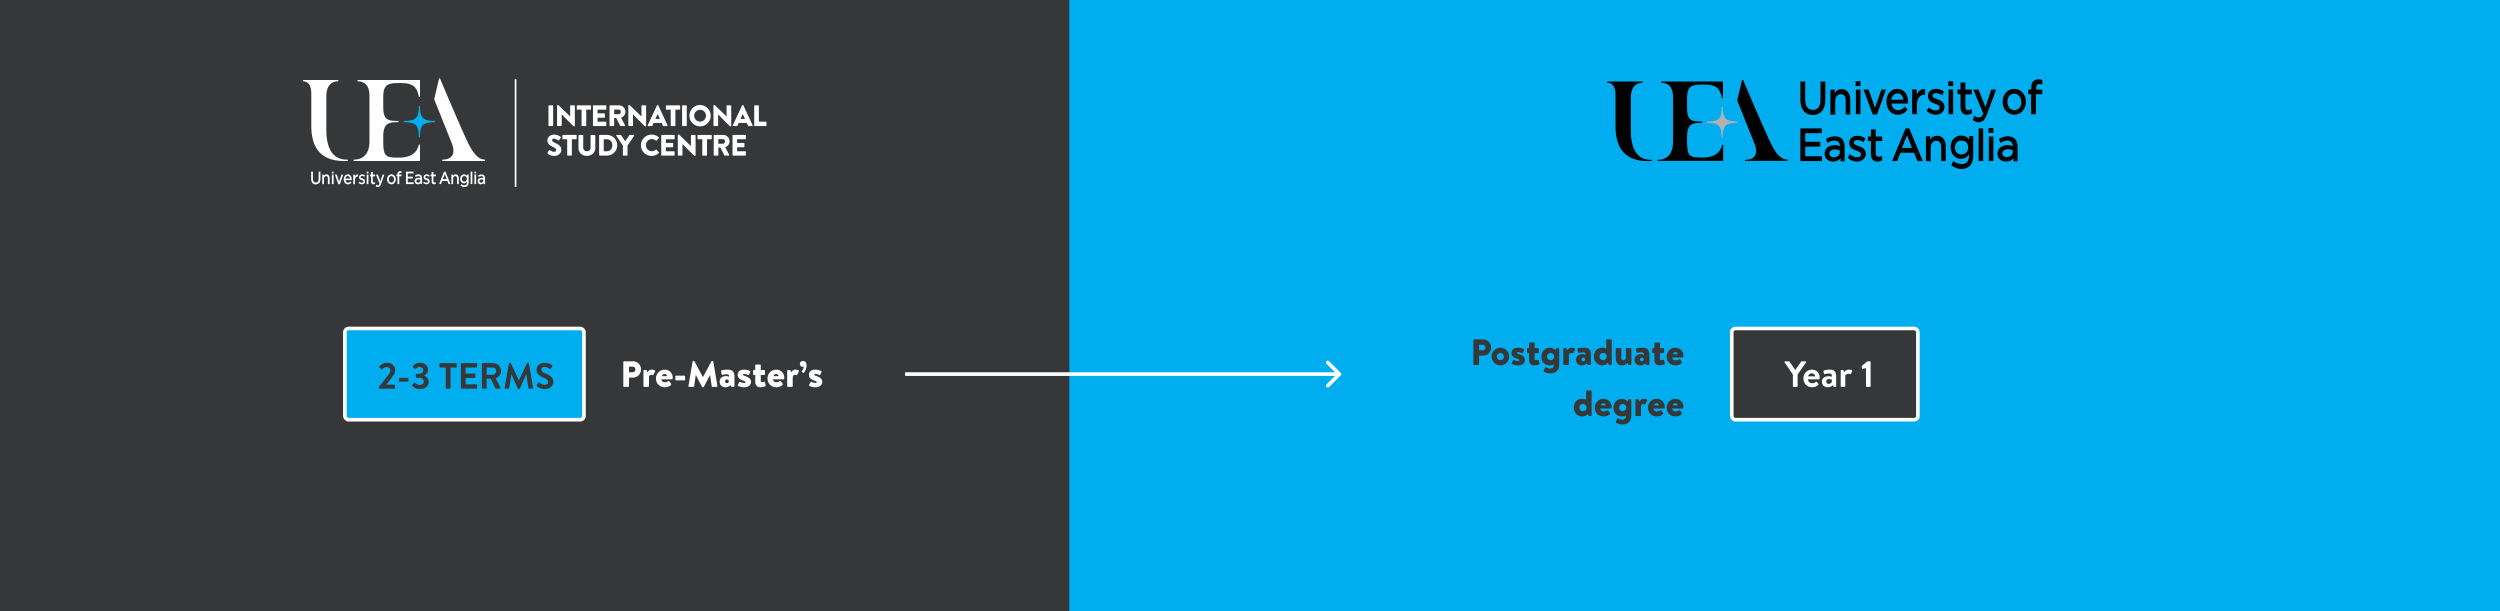
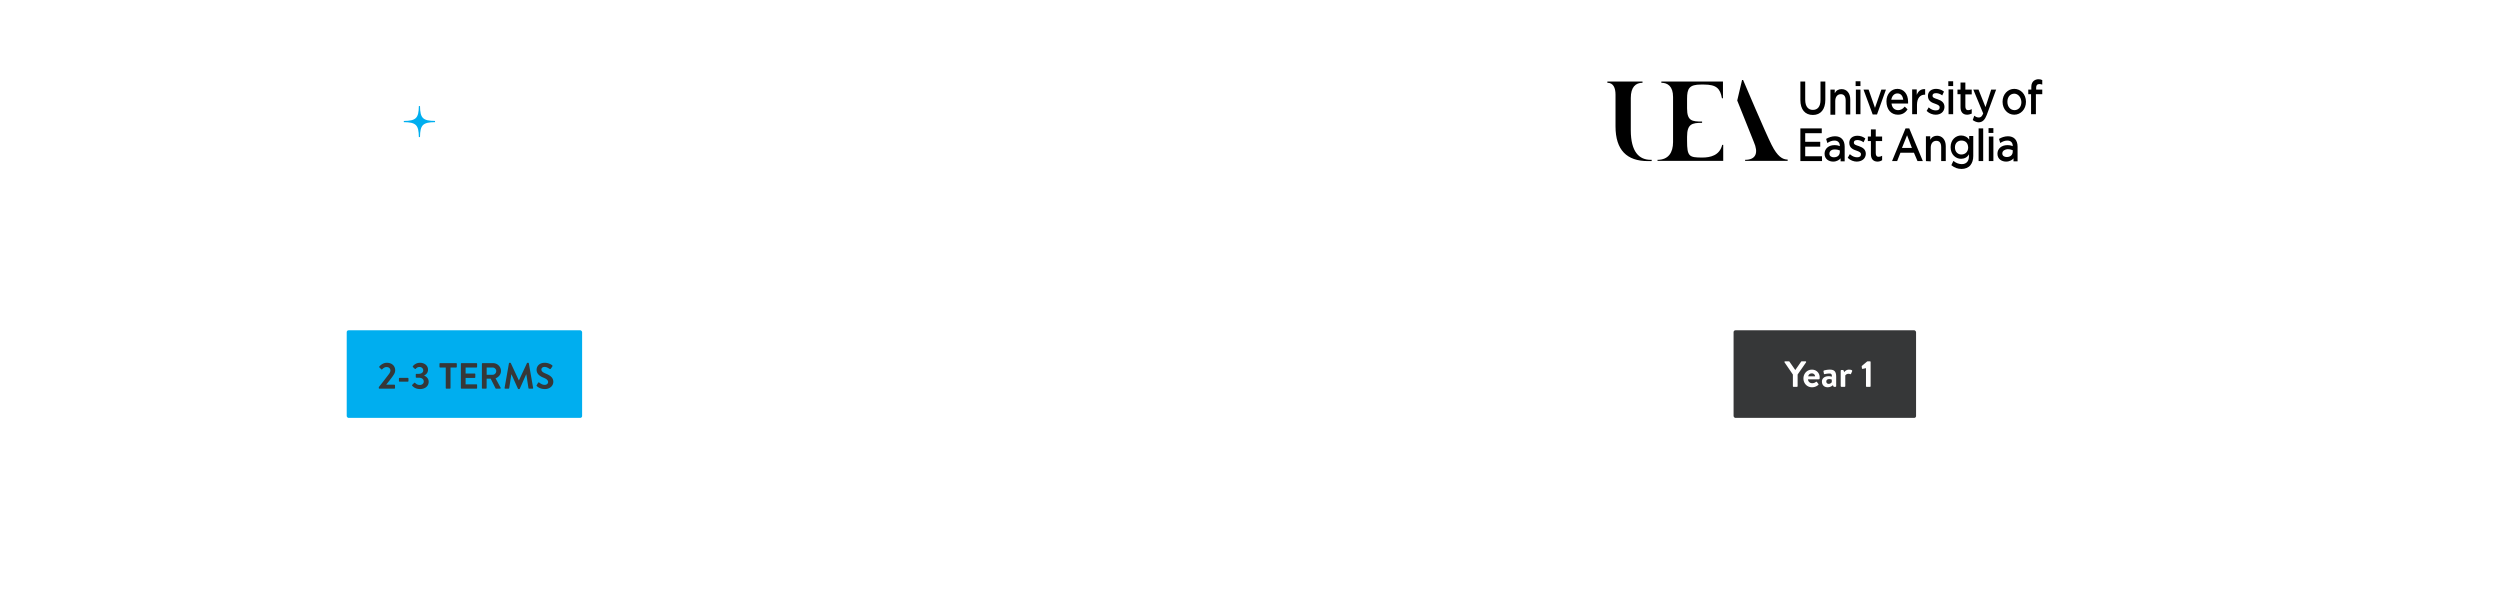
<svg xmlns="http://www.w3.org/2000/svg" width="1370" height="335" fill="none">
-   <path fill="#00AEEF" d="M0 0h1370v335H0z" />
-   <path fill="#363738" d="M0 0h586v335H0z" />
  <rect width="102" height="50" x="949" y="180" fill="#363738" stroke="#fff" stroke-width="2" rx="2" />
  <path fill="#fff" d="M982.499 211.62v-6.36l-4.56-6.68c-.16-.26 0-.58.32-.58h2.04c.16 0 .26.1.32.18l3.2 4.6 3.2-4.6c.06-.08.16-.18.32-.18h2.06c.32 0 .48.32.32.58l-4.62 6.66v6.38c0 .2-.18.38-.38.38h-1.84a.38.38 0 0 1-.38-.38Zm5.787-4.24c0-2.6 1.92-4.82 4.66-4.82 2.4 0 4.24 1.78 4.24 4.28 0 .14-.02.46-.04.6a.47.47 0 0 1-.44.42h-5.92c.02 1.14.96 2.14 2.3 2.14.92 0 1.56-.34 1.98-.68.22-.18.46-.2.6 0l.78 1.04c.16.18.18.4-.04.6-.8.68-1.94 1.26-3.44 1.26-2.76 0-4.68-2.2-4.68-4.84Zm2.64-1.16h3.74c-.04-.9-.76-1.6-1.78-1.6-1.12 0-1.84.68-1.96 1.6Zm7.495 2.84c0-1.64 1.34-2.9 3.679-2.9.94 0 1.78.26 1.78.26.04-1.18-.3-1.74-1.28-1.74-.84 0-2.06.18-2.6.34-.299.1-.479-.12-.519-.4l-.2-1.04c-.08-.34.1-.5.3-.56.2-.08 1.659-.46 3.159-.46 2.88 0 3.48 1.5 3.48 4.02v4.98c0 .24-.2.44-.44.44h-.68c-.16 0-.28-.06-.4-.32l-.26-.62c-.54.52-1.46 1.16-2.9 1.16-1.839 0-3.119-1.18-3.119-3.16Zm2.399 0c0 .78.48 1.3 1.34 1.3.82 0 1.54-.64 1.66-.98v-1.36s-.62-.28-1.36-.28c-1.06 0-1.64.5-1.64 1.32Zm7.89 2.5v-8.36c0-.26.22-.44.44-.44h.74c.22 0 .32.1.4.3l.34.9c.32-.46 1.18-1.4 2.6-1.4 1.1 0 2 .3 1.74.9l-.6 1.36c-.1.22-.32.3-.54.2-.22-.1-.44-.18-.86-.18-1 0-1.6.64-1.76.96v5.76c0 .34-.22.44-.52.44h-1.54c-.22 0-.44-.2-.44-.44Zm13.85.04v-9.86l-1.8.4c-.2.04-.4-.08-.42-.28l-.12-1c-.02-.22.02-.3.2-.44l2.56-2.16c.2-.18.42-.26.7-.26h1.04c.22 0 .38.18.38.38v13.22c0 .22-.16.4-.38.4h-1.76c-.24 0-.4-.18-.4-.4ZM341.58 211.62v-13.24c0-.2.16-.38.38-.38h4.82c2.64 0 4.48 2 4.48 4.42 0 2.48-1.84 4.5-4.46 4.5h-2.1v4.7c0 .2-.18.38-.38.38h-2.36a.38.38 0 0 1-.38-.38Zm3.12-7.62h2.02c.86 0 1.46-.68 1.46-1.58 0-.84-.6-1.48-1.46-1.48h-2.02V204Zm7.904 7.56v-8.36c0-.26.2-.44.44-.44h.96c.24 0 .36.12.42.28l.42 1.02c.4-.74 1.1-1.5 2.3-1.5.84 0 1.46.22 1.8.48.16.12.16.32.06.5l-.92 1.82c-.1.18-.26.32-.52.22-.16-.06-.5-.14-.7-.14-.7 0-1.22.5-1.22 1.28v4.84c0 .28-.16.44-.5.44h-2.1c-.24 0-.44-.2-.44-.44Zm6.863-4.18c0-2.6 2.06-4.82 4.8-4.82 2.34 0 4.38 1.78 4.38 4.32 0 .14-.02.46-.04.6a.45.45 0 0 1-.44.4h-5.7c0 .72.66 1.6 1.92 1.6.6 0 1.36-.3 1.76-.58.2-.18.44-.18.58 0l1.02 1.34c.14.18.18.46-.02.66-.8.82-1.96 1.32-3.42 1.32-2.76 0-4.84-1.98-4.84-4.84Zm3.34-1.26h2.72c-.04-.62-.56-1.14-1.34-1.14-.76 0-1.26.52-1.38 1.14Zm7.674 2.32c-.22 0-.38-.16-.38-.36v-1.82c0-.22.16-.38.38-.38h4.58c.22 0 .38.16.38.38v1.82c0 .2-.16.36-.38.36h-4.58Zm6.785 3.12 2.26-13.44c.02-.18.2-.32.36-.32h.32c.1 0 .28.08.34.2l4.64 8.64h.04l4.64-8.64c.06-.12.24-.2.34-.2h.32c.16 0 .34.14.36.32l2.26 13.44c.04.26-.14.44-.38.44h-2.36c-.18 0-.36-.16-.38-.32l-.9-6.18h-.04l-3.36 6.48c-.06.12-.24.22-.34.22h-.36c-.12 0-.28-.1-.34-.22l-3.38-6.48h-.04l-.88 6.18a.39.39 0 0 1-.38.32h-2.36c-.24 0-.42-.18-.38-.44Zm17.084-2.38c0-1.78 1.3-3.08 3.4-3.08 1.04 0 1.82.4 1.82.4 0-.9-.2-1.42-1.28-1.42-.64 0-1.72.14-2.32.32-.36.12-.52-.14-.56-.48l-.22-1.42c-.06-.4.16-.58.36-.64.22-.08 1.84-.3 3.08-.3 2.86 0 3.86 1.16 3.86 3.9v5.1c0 .24-.22.44-.44.44h-.98c-.14 0-.3-.04-.42-.3l-.3-.62c-.56.48-1.34 1.14-2.8 1.14-1.82 0-3.2-1.2-3.2-3.04Zm2.98-.22c0 .56.46 1.02 1.02 1.02s1.04-.46 1.04-1.02c0-.54-.48-1.02-1.04-1.02s-1.02.48-1.02 1.02Zm10.465 3.26c-1.5 0-2.7-.4-3.3-.76-.2-.12-.26-.28-.16-.48l.74-1.52c.06-.16.28-.3.48-.2.74.36 1.44.58 2.28.58.6 0 .7-.22.7-.44 0-.3-.5-.54-1.58-.96-1.78-.7-2.7-1.52-2.7-3 0-1.66 1.1-2.88 3.5-2.88 1.2 0 2.46.34 3.16.7.24.12.36.36.24.6l-.72 1.48c-.06.16-.3.24-.48.16-.62-.3-1.42-.56-2.16-.56-.52 0-.66.14-.66.38s.38.44 1.04.68c1.86.68 3.38 1.42 3.38 3.28 0 1.6-1.3 2.94-3.76 2.94Zm6.073-3.22v-3.5h-.76c-.22 0-.4-.2-.4-.44v-1.86c0-.26.18-.44.4-.44h.76v-2.56c0-.24.2-.44.44-.44h2.2c.22 0 .4.2.4.44v2.56h1.86c.24 0 .44.18.44.44v1.86c0 .24-.2.44-.44.44h-1.86v3.22c0 .44.22.64.62.64.32 0 .92-.14 1.14-.2.24-.06.46.04.52.28l.4 1.74c.06.28-.04.4-.3.52-.62.26-1.66.52-2.64.52-1.76 0-2.78-1.12-2.78-3.22Zm6.732-1.62c0-2.6 2.06-4.82 4.8-4.82 2.34 0 4.38 1.78 4.38 4.32 0 .14-.02.46-.04.6a.45.45 0 0 1-.44.4h-5.7c0 .72.66 1.6 1.92 1.6.6 0 1.36-.3 1.76-.58.2-.18.44-.18.58 0l1.02 1.34c.14.18.18.46-.02.66-.8.82-1.96 1.32-3.42 1.32-2.76 0-4.84-1.98-4.84-4.84Zm3.34-1.26h2.72c-.04-.62-.56-1.14-1.34-1.14-.76 0-1.26.52-1.38 1.14Zm7.434 5.44v-8.36c0-.26.2-.44.44-.44h.96c.24 0 .36.12.42.28l.42 1.02c.4-.74 1.1-1.5 2.3-1.5.84 0 1.46.22 1.8.48.16.12.16.32.06.5l-.92 1.82c-.1.18-.26.32-.52.22-.16-.06-.5-.14-.7-.14-.7 0-1.22.5-1.22 1.28v4.84c0 .28-.16.44-.5.44h-2.1c-.24 0-.44-.2-.44-.44Zm6.977-12.14c0-.92.74-1.62 1.72-1.62 1.02 0 1.92.72 1.92 2.36 0 1.78-.74 3.12-1.44 4.12-.12.16-.28.14-.46.02l-.64-.44c-.16-.1-.12-.3 0-.48.5-.74.98-1.62.98-2.44 0-.06 0-.08-.02-.16-.16.12-.44.2-.7.2-.9 0-1.36-.72-1.36-1.56Zm8.487 12.8c-1.5 0-2.7-.4-3.3-.76-.2-.12-.26-.28-.16-.48l.74-1.52c.06-.16.28-.3.48-.2.74.36 1.44.58 2.28.58.6 0 .7-.22.7-.44 0-.3-.5-.54-1.58-.96-1.78-.7-2.7-1.52-2.7-3 0-1.66 1.1-2.88 3.5-2.88 1.2 0 2.46.34 3.16.7.24.12.36.36.24.6l-.72 1.48c-.06.16-.3.24-.48.16-.62-.3-1.42-.56-2.16-.56-.52 0-.66.14-.66.38s.38.44 1.04.68c1.86.68 3.38 1.42 3.38 3.28 0 1.6-1.3 2.94-3.76 2.94Z" />
-   <path fill="#363738" d="M807.412 199.62v-13.24c0-.2.16-.38.38-.38h4.82c2.64 0 4.48 2 4.48 4.42 0 2.48-1.84 4.5-4.46 4.5h-2.1v4.7c0 .2-.18.38-.38.38h-2.36a.38.38 0 0 1-.38-.38Zm3.12-7.62h2.02c.86 0 1.46-.68 1.46-1.58 0-.84-.6-1.48-1.46-1.48h-2.02V192Zm6.896 3.36c0-2.6 2.18-4.8 4.82-4.8s4.8 2.2 4.8 4.8c0 2.64-2.16 4.86-4.8 4.86-2.64 0-4.82-2.22-4.82-4.86Zm2.88 0c0 1.08.86 2 1.94 2 1.06 0 1.92-.92 1.92-2 0-1.06-.86-1.96-1.92-1.96-1.08 0-1.94.9-1.94 1.96Zm11.561 4.86c-1.5 0-2.7-.4-3.3-.76-.2-.12-.26-.28-.16-.48l.74-1.52c.06-.16.28-.3.48-.2.74.36 1.44.58 2.28.58.6 0 .7-.22.7-.44 0-.3-.5-.54-1.58-.96-1.78-.7-2.7-1.52-2.7-3 0-1.66 1.1-2.88 3.5-2.88 1.2 0 2.46.34 3.16.7.24.12.36.36.24.6l-.72 1.48c-.06.16-.3.24-.48.16-.62-.3-1.42-.56-2.16-.56-.52 0-.66.14-.66.38s.38.44 1.04.68c1.86.68 3.38 1.42 3.38 3.28 0 1.6-1.3 2.94-3.76 2.94Zm6.073-3.22v-3.5h-.76c-.22 0-.4-.2-.4-.44v-1.86c0-.26.18-.44.4-.44h.76v-2.56c0-.24.2-.44.44-.44h2.2c.22 0 .4.2.4.44v2.56h1.86c.24 0 .44.18.44.44v1.86c0 .24-.2.44-.44.44h-1.86v3.22c0 .44.22.64.62.64.32 0 .92-.14 1.14-.2.24-.06.46.04.52.28l.4 1.74c.06.28-.04.4-.3.52-.62.26-1.66.52-2.64.52-1.76 0-2.78-1.12-2.78-3.22Zm16.512-5.8v8.5c0 3.34-2.16 4.92-4.94 4.92-1.38 0-2.98-.62-3.44-1-.14-.12-.18-.32-.1-.52l.7-1.68c.08-.18.34-.3.54-.18.44.26 1.2.74 2.24.74 1.14 0 1.96-.44 1.96-1.84v-.48c-.3.24-1.28.56-2.14.56-2.46 0-4.58-1.6-4.58-4.86 0-2.64 1.96-4.8 4.56-4.8 2.04 0 3.12 1.42 3.12 1.42l.26-.76c.08-.24.26-.46.48-.46h.9c.24 0 .44.22.44.44Zm-6.7 4.18c0 1.12.86 1.98 1.96 1.98 1.14 0 1.96-.86 1.96-1.98 0-1.1-.82-1.98-1.96-1.98-1.1 0-1.96.88-1.96 1.98Zm8.944 4.18v-8.36c0-.26.2-.44.44-.44h.96c.24 0 .36.12.42.28l.42 1.02c.4-.74 1.1-1.5 2.3-1.5.84 0 1.46.22 1.8.48.16.12.16.32.06.5l-.92 1.82c-.1.18-.26.32-.52.22-.16-.06-.5-.14-.7-.14-.7 0-1.22.5-1.22 1.28v4.84c0 .28-.16.44-.5.44h-2.1c-.24 0-.44-.2-.44-.44Zm6.96-2.38c0-1.78 1.3-3.08 3.4-3.08 1.04 0 1.82.4 1.82.4 0-.9-.2-1.42-1.28-1.42-.64 0-1.72.14-2.32.32-.36.12-.52-.14-.56-.48l-.22-1.42c-.06-.4.16-.58.36-.64.22-.08 1.84-.3 3.08-.3 2.86 0 3.86 1.16 3.86 3.9v5.1c0 .24-.22.44-.44.44h-.98c-.14 0-.3-.04-.42-.3l-.3-.62c-.56.48-1.34 1.14-2.8 1.14-1.82 0-3.2-1.2-3.2-3.04Zm2.98-.22c0 .56.46 1.02 1.02 1.02s1.04-.46 1.04-1.02c0-.54-.48-1.02-1.04-1.02s-1.02.48-1.02 1.02Zm6.845-1.58c0-3.26 2.12-4.82 4.58-4.82.9 0 1.84.28 2.14.52v-4.64c0-.22.2-.44.44-.44h2.16c.24 0 .44.22.44.44v13.12c0 .24-.2.44-.44.44h-.9c-.22 0-.4-.2-.48-.46l-.26-.76s-1.08 1.44-3.12 1.44c-2.6 0-4.56-2.2-4.56-4.84Zm3.06-.02c0 1.14.86 2 1.96 2 1.14 0 1.96-.86 1.96-2 0-1.12-.82-1.96-1.96-1.96-1.1 0-1.96.84-1.96 1.96Zm8.884.46v-4.62c0-.26.2-.44.42-.44h2.18c.24 0 .44.18.44.44v4.56c0 1.04.3 1.6 1.24 1.6.9 0 1.26-.62 1.26-1.44v-4.72c0-.38.28-.44.5-.44h2.1c.24 0 .44.18.44.44v8.36c0 .24-.2.44-.44.44h-.92c-.2 0-.36-.16-.44-.32l-.32-.86c-.56.58-1.54 1.4-2.92 1.4-2.7 0-3.54-1.78-3.54-4.4Zm10.282 1.36c0-1.78 1.3-3.08 3.4-3.08 1.04 0 1.82.4 1.82.4 0-.9-.2-1.42-1.28-1.42-.64 0-1.72.14-2.32.32-.36.12-.52-.14-.56-.48l-.22-1.42c-.06-.4.16-.58.36-.64.22-.08 1.84-.3 3.08-.3 2.86 0 3.86 1.16 3.86 3.9v5.1c0 .24-.22.44-.44.44h-.98c-.14 0-.3-.04-.42-.3l-.3-.62c-.56.48-1.34 1.14-2.8 1.14-1.82 0-3.2-1.2-3.2-3.04Zm2.98-.22c0 .56.46 1.02 1.02 1.02s1.04-.46 1.04-1.02c0-.54-.48-1.02-1.04-1.02s-1.02.48-1.02 1.02Zm7.925.04v-3.5h-.76c-.22 0-.4-.2-.4-.44v-1.86c0-.26.18-.44.4-.44h.76v-2.56c0-.24.2-.44.44-.44h2.2c.22 0 .4.2.4.44v2.56h1.86c.24 0 .44.18.44.44v1.86c0 .24-.2.44-.44.44h-1.86v3.22c0 .44.22.64.62.64.32 0 .92-.14 1.14-.2.24-.06.46.04.52.28l.4 1.74c.06.28-.04.4-.3.52-.62.26-1.66.52-2.64.52-1.76 0-2.78-1.12-2.78-3.22Zm6.732-1.62c0-2.6 2.06-4.82 4.8-4.82 2.34 0 4.38 1.78 4.38 4.32 0 .14-.02.46-.04.6a.45.45 0 0 1-.44.4h-5.7c0 .72.66 1.6 1.92 1.6.6 0 1.36-.3 1.76-.58.2-.18.44-.18.58 0l1.02 1.34c.14.18.18.46-.02.66-.8.82-1.96 1.32-3.42 1.32-2.76 0-4.84-1.98-4.84-4.84Zm3.34-1.26h2.72c-.04-.62-.56-1.14-1.34-1.14-.76 0-1.26.52-1.38 1.14Zm-54.238 29.26c0-3.26 2.12-4.82 4.58-4.82.9 0 1.84.28 2.14.52v-4.64c0-.22.2-.44.44-.44h2.16c.24 0 .44.22.44.44v13.12c0 .24-.2.44-.44.44h-.9c-.22 0-.4-.2-.48-.46l-.26-.76s-1.08 1.44-3.12 1.44c-2.6 0-4.56-2.2-4.56-4.84Zm3.06-.02c0 1.14.86 2 1.96 2 1.14 0 1.96-.86 1.96-2 0-1.12-.82-1.96-1.96-1.96-1.1 0-1.96.84-1.96 1.96Zm8.444.02c0-2.6 2.06-4.82 4.8-4.82 2.34 0 4.38 1.78 4.38 4.32 0 .14-.02.46-.04.6a.45.45 0 0 1-.44.4h-5.7c0 .72.66 1.6 1.92 1.6.6 0 1.36-.3 1.76-.58.2-.18.44-.18.58 0l1.02 1.34c.14.18.18.46-.02.66-.8.82-1.96 1.32-3.42 1.32-2.76 0-4.84-1.98-4.84-4.84Zm3.34-1.26h2.72c-.04-.62-.56-1.14-1.34-1.14-.76 0-1.26.52-1.38 1.14Zm16.693-2.92v8.5c0 3.34-2.16 4.92-4.94 4.92-1.38 0-2.98-.62-3.44-1-.14-.12-.18-.32-.1-.52l.7-1.68c.08-.18.34-.3.54-.18.44.26 1.2.74 2.24.74 1.14 0 1.96-.44 1.96-1.84v-.48c-.3.24-1.28.56-2.14.56-2.46 0-4.58-1.6-4.58-4.86 0-2.64 1.96-4.8 4.56-4.8 2.04 0 3.12 1.42 3.12 1.42l.26-.76c.08-.24.26-.46.48-.46h.9c.24 0 .44.22.44.44Zm-6.7 4.18c0 1.12.86 1.98 1.96 1.98 1.14 0 1.96-.86 1.96-1.98 0-1.1-.82-1.98-1.96-1.98-1.1 0-1.96.88-1.96 1.98Zm8.944 4.18v-8.36c0-.26.2-.44.44-.44h.96c.24 0 .36.12.42.28l.42 1.02c.4-.74 1.1-1.5 2.3-1.5.84 0 1.46.22 1.8.48.16.12.16.32.06.5l-.92 1.82c-.1.18-.26.32-.52.22-.16-.06-.5-.14-.7-.14-.7 0-1.22.5-1.22 1.28v4.84c0 .28-.16.44-.5.44h-2.1c-.24 0-.44-.2-.44-.44Zm6.863-4.18c0-2.6 2.06-4.82 4.8-4.82 2.34 0 4.38 1.78 4.38 4.32 0 .14-.02.46-.04.6a.45.45 0 0 1-.44.4h-5.7c0 .72.66 1.6 1.92 1.6.6 0 1.36-.3 1.76-.58.2-.18.44-.18.58 0l1.02 1.34c.14.18.18.46-.02.66-.8.82-1.96 1.32-3.42 1.32-2.76 0-4.84-1.98-4.84-4.84Zm3.34-1.26h2.72c-.04-.62-.56-1.14-1.34-1.14-.76 0-1.26.52-1.38 1.14Zm6.914 1.26c0-2.6 2.06-4.82 4.8-4.82 2.34 0 4.38 1.78 4.38 4.32 0 .14-.02.46-.04.6a.45.45 0 0 1-.44.4h-5.7c0 .72.66 1.6 1.92 1.6.6 0 1.36-.3 1.76-.58.2-.18.44-.18.58 0l1.02 1.34c.14.18.18.46-.02.66-.8.82-1.96 1.32-3.42 1.32-2.76 0-4.84-1.98-4.84-4.84Zm3.34-1.26h2.72c-.04-.62-.56-1.14-1.34-1.14-.76 0-1.26.52-1.38 1.14Z" />
  <path fill="#fff" d="M734.707 205.707a.999.999 0 0 0 0-1.414l-6.364-6.364a.999.999 0 1 0-1.414 1.414l5.657 5.657-5.657 5.657a.999.999 0 1 0 1.414 1.414l6.364-6.364ZM496 205v1h238v-2H496v1Z" />
  <rect width="131" height="50" x="189" y="180" fill="#00AEEF" stroke="#fff" stroke-width="2" rx="2" />
  <path fill="#363738" d="M211.674 210.76v.04h4.4c.22 0 .4.18.4.38v1.42c0 .22-.18.4-.4.4h-8.12c-.22 0-.38-.18-.38-.4v-.2c0-.22.1-.38.16-.46 1.4-1.72 3.86-4.92 5.18-6.66.64-.78 1.04-1.58 1.04-2.28 0-.92-.7-1.86-2.18-1.86-.98 0-1.84.7-2.3 1.2-.18.18-.4.18-.56 0l-1-.98c-.12-.12-.16-.38-.02-.54 0 0 1.62-2.02 4.06-2.02 2.96 0 4.6 1.88 4.6 4.1 0 1.34-.58 2.16-1.38 3.32-.86 1.24-2.42 3.16-3.5 4.54Zm7.322-1.6c-.22 0-.38-.16-.38-.36v-1.34c0-.22.16-.38.38-.38h4.46c.22 0 .38.16.38.38v1.34c0 .2-.16.36-.38.36h-4.46Zm6.902 2.22a.42.42 0 0 1 .02-.52l1.06-1.02c.18-.16.36-.16.52 0 .56.56 1.28 1.12 2.54 1.12s2.18-.8 2.18-1.86c0-1.32-.98-2.12-2.84-2.12h-1.16c-.22 0-.38-.16-.38-.4v-1.3c0-.28.14-.42.38-.42h1.16c1.7 0 2.56-.82 2.56-1.88 0-1.12-.96-1.88-2-1.88-1.08 0-1.74.56-2.08.98-.14.16-.38.18-.56.02l-1-.94c-.18-.14-.14-.38 0-.54.6-.76 1.88-1.82 3.86-1.82 2.4 0 4.4 1.46 4.4 3.78 0 1.78-1.2 2.76-2.12 3.18v.08c1.1.42 2.48 1.52 2.48 3.34 0 2.34-1.9 4.02-4.74 4.02-2.56 0-3.82-1.3-4.28-1.82Zm18.371 1.24V201.4h-3.06a.38.38 0 0 1-.38-.38v-1.64c0-.2.16-.38.38-.38h8.74c.22 0 .38.18.38.38v1.64c0 .2-.16.38-.38.38h-3.06v11.22c0 .2-.18.38-.38.38h-1.86c-.2 0-.38-.18-.38-.38Zm8.286 0v-13.24c0-.2.16-.38.38-.38h8.14c.22 0 .38.18.38.38v1.64c0 .2-.16.38-.38.38h-5.92v3.28h4.94c.2 0 .38.18.38.38v1.66c0 .22-.18.38-.38.38h-4.94v3.5h5.92c.22 0 .38.18.38.38v1.64c0 .2-.16.38-.38.38h-8.14a.38.38 0 0 1-.38-.38Zm11.524 0v-13.24c0-.2.16-.38.38-.38h5.72c2.4 0 4.36 1.92 4.36 4.3 0 1.84-1.22 3.34-2.96 4.04l2.74 5.08c.14.26 0 .58-.34.58h-2.1c-.18 0-.28-.1-.32-.18l-2.66-5.3h-2.22v5.1c0 .2-.18.38-.38.38h-1.84a.38.38 0 0 1-.38-.38Zm2.62-7.24h3.26c1.06 0 1.98-.92 1.98-2.04 0-1.06-.92-1.94-1.98-1.94h-3.26v3.98Zm9.823 7.16 2.38-13.44c.02-.16.14-.3.36-.3h.32c.16 0 .28.08.34.2l4.4 9.44h.06l4.4-9.44c.06-.12.16-.2.34-.2h.32c.22 0 .34.14.36.3l2.36 13.44c.06.28-.1.46-.36.46h-1.82c-.18 0-.34-.16-.38-.3l-1.18-7.58h-.06l-3.5 7.86c-.04.12-.16.22-.34.22h-.36c-.18 0-.28-.1-.34-.22l-3.54-7.86h-.06l-1.16 7.58c-.02.14-.18.3-.36.3h-1.8c-.26 0-.42-.18-.38-.46Zm22.1.66c-2.52 0-3.82-1.06-4.4-1.56-.2-.16-.28-.28-.1-.6l.72-1.24c.16-.28.5-.28.68-.14.82.62 1.72 1.24 3.02 1.24 1.04 0 1.82-.68 1.82-1.54 0-1.02-.86-1.72-2.54-2.4-1.88-.76-3.76-1.96-3.76-4.32 0-1.78 1.32-3.84 4.5-3.84 2.04 0 3.6 1.04 4 1.34.2.12.26.46.12.66l-.76 1.14c-.16.24-.46.4-.7.24-.86-.54-1.68-1.1-2.78-1.1-1.14 0-1.76.64-1.76 1.4 0 .94.74 1.58 2.36 2.24 1.94.78 4.18 1.94 4.18 4.52 0 2.06-1.78 3.96-4.6 3.96Z" />
  <g clip-path="url(#a)">
    <path fill="#fff" d="M300.557 58.036c0-.162.146-.308.308-.308h1.945c.162 0 .307.146.307.308v10.728a.318.318 0 0 1-.307.308h-1.945a.319.319 0 0 1-.308-.308V58.037ZM305.255 57.858c0-.162.146-.292.308-.292h.243c.162 0 .276.114.406.243l6.222 5.98h.016v-5.752c0-.163.13-.309.308-.309h1.945c.162 0 .307.146.307.309v10.905c0 .195-.145.292-.307.292h-.162a.523.523 0 0 1-.406-.178l-6.303-6.337h-.016v6.045c0 .162-.13.308-.308.308h-1.929a.318.318 0 0 1-.307-.308l-.017-10.906ZM318.696 60.11h-2.317a.308.308 0 0 1-.308-.307v-1.767c0-.162.13-.308.308-.308h7.195c.179 0 .308.146.308.308v1.767a.308.308 0 0 1-.308.308h-2.317v8.653a.319.319 0 0 1-.308.308h-1.944a.319.319 0 0 1-.309-.308v-8.653ZM324.935 58.036c0-.162.13-.308.308-.308h6.709c.178 0 .308.146.308.308v1.767c0 .161-.13.308-.308.308h-4.489v2.009h3.695c.162 0 .307.146.307.308v1.766a.307.307 0 0 1-.307.308h-3.695v2.188h4.489c.178 0 .308.145.308.307v1.767c0 .162-.13.308-.308.308h-6.709a.308.308 0 0 1-.308-.308V58.037ZM334.029 58.036c0-.162.129-.308.308-.308h4.845c2.058 0 3.532 1.572 3.532 3.5 0 1.491-.891 2.69-2.397 3.258l2.219 4.116c.114.21 0 .47-.275.47h-2.155a.3.3 0 0 1-.26-.146l-2.155-4.295h-1.118v4.133a.319.319 0 0 1-.308.308h-1.929a.307.307 0 0 1-.307-.308V58.037Zm4.942 4.538c.665 0 1.232-.536 1.232-1.297 0-.761-.567-1.232-1.232-1.232h-2.398v2.529h2.398ZM344.328 57.858c0-.162.145-.292.307-.292h.244c.162 0 .275.114.405.243l6.223 5.98h.016v-5.752c0-.163.129-.309.307-.309h1.945c.162 0 .308.146.308.309v10.905c0 .195-.146.292-.308.292h-.162a.52.52 0 0 1-.405-.178l-6.304-6.337h-.016v6.045a.307.307 0 0 1-.308.308h-1.928a.319.319 0 0 1-.308-.308l-.016-10.906ZM354.959 68.65l5.072-10.906a.328.328 0 0 1 .275-.178h.162a.33.33 0 0 1 .276.178l5.072 10.906c.097.21-.033.422-.276.422h-1.798c-.292 0-.422-.097-.568-.406l-.583-1.28h-4.408l-.583 1.297a.603.603 0 0 1-.583.389h-1.783c-.243 0-.373-.211-.275-.422Zm6.66-3.468-1.232-2.673h-.016l-1.215 2.674h2.463ZM367.552 60.11h-2.317a.308.308 0 0 1-.308-.307v-1.767c0-.162.13-.308.308-.308h7.195c.178 0 .308.146.308.308v1.767c0 .161-.13.308-.308.308h-2.317v8.653a.319.319 0 0 1-.308.308h-1.944a.319.319 0 0 1-.309-.308v-8.653ZM373.792 58.036c0-.162.145-.308.307-.308h1.945c.162 0 .308.146.308.308v10.728a.319.319 0 0 1-.308.308h-1.945a.318.318 0 0 1-.307-.308V58.037ZM383.636 57.566a5.823 5.823 0 0 1 5.834 5.85c0 3.242-2.593 5.818-5.834 5.818a5.783 5.783 0 0 1-5.818-5.818c0-3.24 2.577-5.85 5.818-5.85Zm0 9.075c1.783 0 3.241-1.459 3.241-3.225 0-1.782-1.458-3.257-3.241-3.257-1.766 0-3.225 1.475-3.225 3.257a3.244 3.244 0 0 0 3.225 3.225ZM390.962 57.858c0-.162.145-.292.307-.292h.243c.163 0 .276.114.406.243l6.222 5.98h.017v-5.752c0-.163.129-.309.307-.309h1.945c.162 0 .308.146.308.309v10.905c0 .195-.146.292-.308.292h-.162a.52.52 0 0 1-.405-.178l-6.304-6.337h-.016v6.045c0 .162-.13.308-.308.308h-1.929a.318.318 0 0 1-.307-.308l-.016-10.906ZM401.592 68.65l5.073-10.906a.328.328 0 0 1 .275-.178h.162c.113 0 .227.081.276.178l5.072 10.906c.097.21-.033.422-.276.422h-1.798c-.292 0-.422-.097-.568-.406l-.583-1.28h-4.408l-.583 1.297a.603.603 0 0 1-.583.389h-1.783c-.243 0-.373-.211-.276-.422Zm6.661-3.468-1.232-2.673h-.016l-1.215 2.674h2.463ZM413.317 58.036c0-.162.13-.308.308-.308h1.929c.162 0 .307.146.307.308v8.654h3.857c.178 0 .308.145.308.307v1.767c0 .162-.13.308-.308.308h-6.093a.308.308 0 0 1-.308-.308V58.037ZM300.136 84.187c-.13-.13-.178-.275-.065-.486l.746-1.313c.129-.21.388-.21.55-.097.454.308 1.281.892 2.302.892.648 0 1.118-.405 1.118-.973 0-.68-.6-1.118-1.67-1.636-1.571-.762-3.143-1.637-3.143-3.582 0-1.604 1.248-3.224 3.743-3.224 1.686 0 2.982.858 3.468 1.215.195.113.162.405.098.518l-.827 1.248c-.113.178-.389.308-.713.114-.373-.26-1.329-.876-2.188-.876-.68 0-.988.422-.988.892 0 .534.631.956 1.766 1.507 1.426.697 3.273 1.49 3.273 3.694 0 1.67-1.442 3.355-3.824 3.355-2.106 0-3.274-.875-3.646-1.248ZM310.822 76.312h-2.317a.308.308 0 0 1-.308-.308v-1.766c0-.162.13-.308.308-.308h7.195c.178 0 .308.146.308.308v1.766c0 .162-.13.308-.308.308h-2.317v8.653a.319.319 0 0 1-.308.308h-1.945a.319.319 0 0 1-.308-.308v-8.653ZM317.005 74.238c0-.162.146-.308.308-.308h1.993c.178 0 .308.146.308.308v6.757c0 1.183.842 1.847 1.993 1.847 1.167 0 2.026-.664 2.026-1.847v-6.757c0-.162.129-.308.308-.308h1.993c.162 0 .307.146.307.308v6.886c0 2.464-2.074 4.31-4.634 4.31-2.544 0-4.602-1.846-4.602-4.31v-6.886ZM328.318 74.238c0-.162.129-.308.291-.308h3.955c3.127 0 5.688 2.544 5.688 5.655a5.695 5.695 0 0 1-5.688 5.688h-3.955c-.162 0-.291-.146-.291-.308V74.238Zm4.23 8.637c1.831 0 3.014-1.442 3.014-3.29 0-1.83-1.183-3.273-3.014-3.273h-1.702v6.563h1.702ZM341.337 79.812l-3.582-5.412c-.129-.211 0-.47.259-.47h2.107c.13 0 .211.08.26.146l2.252 3.322 2.252-3.322c.049-.065.114-.146.26-.146h2.106c.259 0 .389.259.259.47l-3.63 5.396v5.17a.318.318 0 0 1-.307.307h-1.929a.307.307 0 0 1-.307-.308v-5.153ZM357.084 73.768c1.621 0 2.82.502 3.922 1.507a.3.3 0 0 1 .016.453l-1.264 1.313a.283.283 0 0 1-.405 0 3.19 3.19 0 0 0-2.188-.827c-1.831 0-3.176 1.523-3.176 3.339 0 1.798 1.361 3.29 3.192 3.29.891 0 1.588-.276 2.172-.778.113-.098.324-.098.421.015l1.264 1.346c.114.113.097.324-.016.437-1.102 1.07-2.495 1.572-3.938 1.572-3.241 0-5.85-2.576-5.85-5.817a5.837 5.837 0 0 1 5.85-5.85ZM362.363 74.238c0-.162.129-.308.308-.308h6.709c.178 0 .308.146.308.308v1.766c0 .162-.13.308-.308.308h-4.489v2.01h3.695c.162 0 .307.145.307.307v1.766a.307.307 0 0 1-.307.309h-3.695v2.187h4.489c.178 0 .308.145.308.308v1.766c0 .162-.13.308-.308.308h-6.709a.307.307 0 0 1-.308-.308V74.238ZM371.428 74.06c0-.163.145-.292.308-.292h.243c.162 0 .275.113.405.243l6.223 5.98h.016v-5.753c0-.162.129-.308.307-.308h1.945c.162 0 .308.146.308.308v10.906c0 .194-.146.291-.308.291h-.162a.52.52 0 0 1-.405-.178l-6.304-6.336h-.016v6.044a.307.307 0 0 1-.308.308h-1.928a.319.319 0 0 1-.308-.308l-.016-10.906ZM384.868 76.312h-2.317a.308.308 0 0 1-.308-.308v-1.766c0-.162.13-.308.308-.308h7.195c.178 0 .308.146.308.308v1.766c0 .162-.13.308-.308.308h-2.317v8.653a.319.319 0 0 1-.308.308h-1.945a.319.319 0 0 1-.308-.308v-8.653ZM391.107 74.238c0-.162.13-.308.308-.308h4.845c2.058 0 3.533 1.571 3.533 3.5 0 1.49-.892 2.69-2.398 3.257l2.219 4.116c.114.211 0 .47-.275.47h-2.155a.3.3 0 0 1-.26-.146l-2.155-4.294h-1.118v4.132a.319.319 0 0 1-.308.308h-1.928a.307.307 0 0 1-.308-.308V74.238Zm4.942 4.537c.665 0 1.232-.535 1.232-1.296 0-.762-.567-1.232-1.232-1.232h-2.398v2.528h2.398ZM401.414 74.238c0-.162.13-.308.308-.308h6.709c.178 0 .308.146.308.308v1.766c0 .162-.13.308-.308.308h-4.489v2.01h3.695c.162 0 .307.145.307.307v1.766a.307.307 0 0 1-.307.309h-3.695v2.187h4.489c.178 0 .308.145.308.308v1.766c0 .162-.13.308-.308.308h-6.709a.308.308 0 0 1-.308-.308V74.238ZM282.993 102.421V43.386h-.913v59.035h.913ZM190.577 87.471c-.545 0-.175-.015-.685-.015-6.321 0-11.065-4.343-11.065-16.502V53.033c0-6.145 2.718-8.477 6.562-8.477v-.73H166v.722c3.37.065 4.588 2.928 4.588 6.695v17.666c0 13.309 6.371 19.319 17.923 19.319h2.063l.003-.757Z" />
    <path fill="#00AEEF" d="M229.533 75.11c-.075-6.67-1.579-8.105-8.241-8.17v-.659c6.662-.066 8.166-1.497 8.241-8.168h.628c.077 6.67 1.578 8.098 8.24 8.163v.665c-6.662.064-8.163 1.499-8.24 8.17h-.628Z" />
-     <path fill="#fff" d="M193.782 87.475c6.03 0 8.683-4.093 8.683-9.879l-.006-25.159c0-5.91-2.961-7.875-6.551-7.875l-.003-.738h34.248l.016 9.294-.608-.001c-1.022-5.464-3.153-7.598-10.102-7.598h-1.61c-6.535 0-7.82 2.084-7.82 7.933v5.44c0 7.091 2.896 7.382 8.353 7.382v.665c-5.457 0-8.353.595-8.353 7.756v2.328c0 8.773 1.107 9.356 8.48 9.356 4.358 0 9.672-1.117 11.037-7.13l.623.003v8.976h-36.387v-.752ZM242.354 87.471c6.021 0 7.541-3.888 4.812-9.986l-9.225-23.072 2.665-11.411.508-.002s12.687 30.124 15.833 36.218c3.321 6.432 6.112 8.257 8.865 8.257v.753h-23.458v-.757ZM173.053 101.047c-1.589 0-2.539-1.144-2.539-3.06v-3.92h.979v3.87c0 1.438.653 2.086 1.578 2.086.922 0 1.552-.63 1.552-2.036v-3.92h.979v3.86c0 1.953-.953 3.12-2.549 3.12ZM180.637 100.891h-.955v-3.043c0-.861-.36-1.317-.978-1.317-.649 0-1.159.517-1.159 1.378v2.982h-.954v-5.226h.898v.738c.306-.565.789-.846 1.402-.846 1.06 0 1.746.825 1.746 2.105v3.229ZM182.814 100.891h-.953v-5.226h.953v5.226Zm-.008-5.85h-.941v-.966h.941v.966ZM186.243 100.929h-.843l-1.872-5.264h1.009l1.286 3.916 1.293-3.916h.993l-1.866 5.264ZM190.671 101.01c-1.342 0-2.319-1.173-2.319-2.728 0-1.554.97-2.725 2.234-2.725s2.15 1.11 2.15 2.764c0 .071 0 .152-.009.273l-.004.113h-3.378c.107.94.687 1.409 1.343 1.409.424 0 .881-.177 1.276-.656l.038-.044.039.04.485.484.041.042-.036.05c-.486.669-1.098.978-1.86.978Zm-1.332-3.153h2.426c-.083-.78-.48-1.394-1.196-1.394-.679 0-1.15.636-1.23 1.395ZM194.517 100.891h-.939v-5.226h.916v1.122c.317-.812.876-1.212 1.567-1.212l.132.004v1.123h-.106c-.861 0-1.57.675-1.57 2.093v2.096ZM198.263 100.988a2.604 2.604 0 0 1-1.74-.71l-.041-.036.429-.746.047.04c.481.417.905.583 1.401.583.513 0 .814-.244.814-.644 0-.419-.323-.568-.924-.761-.634-.208-1.5-.51-1.5-1.595 0-.916.749-1.542 1.664-1.542.545 0 1.075.16 1.544.518l.045.033-.387.784-.047-.037c-.418-.312-.887-.429-1.195-.429-.47 0-.752.249-.752.575 0 .412.262.51 1.04.751.856.267 1.382.758 1.382 1.604 0 .972-.735 1.612-1.78 1.612ZM207.132 102.497c-.637 0-1.243-.443-1.243-.443l.319-.876s.492.366.87.366c.509 0 .741-.319.926-.85l-1.987-5.029h1.033l1.416 3.734 1.16-3.734h1.007l-1.885 5.353c-.361.95-.89 1.479-1.595 1.479M214.48 100.995c-1.313 0-2.379-1.19-2.379-2.707 0-1.55 1.073-2.746 2.396-2.746 1.318 0 2.398 1.189 2.398 2.706 0 1.547-1.087 2.747-2.415 2.747Zm0-4.505c-.737 0-1.409.67-1.409 1.758 0 1.094.679 1.792 1.426 1.792.745 0 1.422-.672 1.422-1.752 0-.995-.622-1.796-1.439-1.796M218.801 100.886h-.968v-4.28h-.607v-.946h.607v-.34c0-1.273.98-1.533 1.432-1.533.342 0 .566.06.745.134l.037.015v.945l-.048-.022a1.4 1.4 0 0 0-.54-.126c-.479 0-.666.268-.666.7v.238h1.245v.934h-1.237v4.281ZM226.673 100.883h-4.212v-6.828h4.169v.987h-3.176v1.774h2.792v.985h-2.792v2.105h3.219v.977ZM228.956 100.976c-.845 0-1.738-.537-1.738-1.685 0-1.104.807-1.85 2.025-1.85.47 0 .859.102 1.087.198v-.073c0-.549-.281-1.061-1.042-1.061-.546 0-1.063.198-1.479.472l-.053.036-.276-.898.046-.034a3.427 3.427 0 0 1 1.781-.518c.629 0 1.157.2 1.486.58.32.372.494.877.494 1.545v3.195h-.837v-.662c-.188.357-.738.755-1.494.755Zm-.771-1.71c0 .54.392.818.9.818.806 0 1.265-.583 1.265-1.251v-.285c-.215-.13-.595-.22-1.005-.22-.583 0-1.16.291-1.16.938ZM246.86 100.883h-1.064l-.646-1.725h-2.842l-.646 1.725h-1.052l2.742-6.818h.766l2.742 6.818Zm-2.077-2.71-1.057-2.688-1.054 2.69 2.111-.002ZM254.444 102.479a3.176 3.176 0 0 1-2.038-.721l-.042-.034.412-.861.05.044c.502.424 1.062.638 1.665.638.984 0 1.435-.687 1.435-1.596v-.413c-.303.642-.952.952-1.617.952-1.047 0-2.132-.916-2.132-2.448 0-1.568 1.085-2.49 2.132-2.49.666 0 1.344.32 1.668.904v-.797h.849v4.274c0 .783-.197 1.405-.58 1.85-.396.457-1.071.698-1.802.698Zm-.008-5.975c-.689 0-1.282.54-1.282 1.495 0 .957.616 1.537 1.282 1.537.752 0 1.397-.61 1.397-1.508 0-1.058-.704-1.524-1.397-1.524ZM258.846 100.883h-.954v-6.814h.954v6.814ZM204.681 100.985c-.838 0-1.348-.535-1.348-1.505v-2.856h-.614v-.955l.601-.001-.001-1.448h.973v1.45h1.291v.954h-1.291v2.604c0 .491.164.782.578.782.218 0 .431-.052.59-.145l.079-.044-.003.921-.036.018a1.522 1.522 0 0 1-.819.225ZM237.903 100.968c-.839 0-1.349-.535-1.349-1.503v-2.856h-.614v-.946l.596-.001-.002-1.46h.978v1.451h1.291v.956h-1.291v2.602c0 .49.165.782.579.782.218 0 .43-.05.59-.145l.079-.044.002.922-.042.018a1.525 1.525 0 0 1-.817.224ZM251.405 100.887h-.955v-3.043c0-.86-.361-1.317-.979-1.317-.648 0-1.158.518-1.158 1.377v2.983h-.955v-5.225h.899v.737c.305-.565.789-.846 1.401-.846 1.061 0 1.747.825 1.747 2.105v3.229ZM201.909 100.903h-.955v-5.236h.955v5.236Zm-.009-5.86h-.942v-.966h.942v.967ZM260.926 100.881h-.953v-5.226h.953v5.226Zm-.007-5.834h-.943v-.966h.943v.966ZM233.673 100.967a2.609 2.609 0 0 1-1.74-.709l-.041-.037.429-.748.047.042c.48.417.905.583 1.4.583.513 0 .815-.244.815-.644 0-.418-.323-.568-.926-.763-.632-.207-1.499-.509-1.499-1.592 0-.918.749-1.544 1.665-1.544.545 0 1.074.16 1.543.518l.045.034-.387.782-.046-.034c-.419-.314-.888-.43-1.196-.43-.47 0-.751.248-.751.575 0 .412.261.509 1.039.75.856.266 1.382.758 1.382 1.606 0 .971-.735 1.611-1.779 1.611ZM263.486 100.997c-.845 0-1.738-.537-1.738-1.684 0-1.104.808-1.85 2.025-1.85.468 0 .859.101 1.087.198v-.073c0-.548-.28-1.06-1.042-1.06-.546 0-1.064.197-1.479.472l-.054.034-.276-.898.046-.033a3.426 3.426 0 0 1 1.782-.517c.628 0 1.156.199 1.486.58.319.37.493.876.493 1.544v3.179h-.837v-.646c-.187.357-.738.754-1.493.754Zm-.771-1.71c0 .54.392.818.9.818.805 0 1.264-.582 1.264-1.25v-.285c-.214-.13-.595-.22-1.005-.22-.581 0-1.159.29-1.159.937Z" />
  </g>
  <g clip-path="url(#b)">
    <path fill="#000" d="M993.442 63c-4.326 0-6.837-3.056-6.837-8.194v-10.14h2.651v10c0 3.89 1.814 5.556 4.186 5.556 2.512 0 4.186-1.666 4.186-5.416v-10.14h2.652v10c0 5.278-2.513 8.334-6.838 8.334ZM1003.07 62.583V49.111h2.37v1.945c.84-1.528 2.09-2.223 3.77-2.223 2.79 0 4.74 2.223 4.74 5.695v8.194h-2.51v-7.639c0-2.36-.97-3.472-2.65-3.472-1.81 0-3.07 1.389-3.07 3.75v7.5h-2.65v-.278ZM1019.53 62.583h-2.51V49.111h2.51v13.472Zm0-15.416h-2.65v-2.64h2.65v2.64ZM1028.6 62.722h-2.37l-5.02-13.61h2.79l3.49 10 3.49-10h2.51l-4.89 13.61ZM1040.05 62.861c-3.77 0-6.28-2.916-6.28-7.361 0-4.028 2.65-6.806 6-6.806s5.86 2.64 5.86 7.084v.972h-9.07c.28 2.5 1.81 3.611 3.63 3.611 1.11 0 2.37-.416 3.48-1.805l.14-.14 1.54 1.529-.14.138c-1.26 1.945-3.07 2.778-5.16 2.778Zm2.93-8.194c-.28-2.084-1.26-3.473-3.21-3.473-1.54 0-2.93 1.112-3.35 3.473h6.56ZM1050.51 62.583h-2.65v-13.61h2.51v3.055c.84-2.222 2.37-3.195 4.19-3.195h.42v3.056h-.28c-2.37 0-4.19 1.805-4.19 5.555v5.14ZM1060.7 62.861c-1.54 0-3.49-.694-4.75-1.944l-.14-.14 1.12-1.944.14.14c1.26 1.11 2.51 1.527 3.77 1.527 1.39 0 2.09-.556 2.09-1.667 0-.972-.84-1.389-2.37-1.944-1.68-.556-4.05-1.389-4.05-4.306 0-2.5 1.96-3.889 4.47-3.889 1.39 0 2.93.417 4.18 1.39l.14.138-.97 2.084-.14-.14c-1.12-.833-2.38-1.11-3.21-1.11-1.26 0-1.96.416-1.96 1.389 0 1.11 1.12 1.388 2.79 1.944 2.38.833 3.77 1.944 3.77 4.305-.14 2.64-2.09 4.167-4.88 4.167ZM1081.91 63.417c.69.555 1.53.972 2.37.972 1.39 0 1.95-.833 2.51-2.222l-5.3-12.778-.14-.278h2.93v.139l3.77 9.444 3.07-9.444v-.139h2.79l-.14.278L1088.74 63c-.97 2.5-2.23 4.028-4.46 4.028-.98 0-2.37-.556-3.21-1.25l.84-2.361ZM1103.81 62.861c-3.48 0-6.41-2.916-6.41-7.083s2.93-7.084 6.41-7.084c3.49 0 6.42 2.917 6.42 7.084 0 4.166-2.93 7.083-6.42 7.083Zm0-11.528c-1.95 0-3.76 1.528-3.76 4.445 0 2.916 1.81 4.583 3.9 4.583 1.96 0 3.77-1.528 3.77-4.444-.14-2.64-1.81-4.584-3.91-4.584ZM1115.67 62.583h-2.65V51.611h-1.53v-2.5h1.67v-1.528c0-3.472 2.65-4.166 3.91-4.166.84 0 1.4.139 1.95.416h.14v2.5h-.14c-.42-.139-.83-.277-1.39-.277-1.26 0-1.82.694-1.82 1.944v1.111h3.35v2.5h-3.49v10.972ZM998.465 88.278h-11.86V70.36h11.721V73h-9.07v4.722h8.232v2.64h-8.232v5.277h9.209v2.639ZM1004.6 88.555c-2.23 0-4.74-1.25-4.74-4.305 0-2.778 2.23-4.722 5.44-4.722 1.26 0 2.37.277 2.93.555v-.139c0-1.527-.83-2.916-2.93-2.916-1.53 0-2.65.555-3.77 1.25l-.13.139-.7-2.362h.14c1.11-.694 2.93-1.388 4.74-1.388 3.35 0 5.3 2.083 5.3 5.694v8.056h-2.23V86.75c-.56.694-1.95 1.805-4.05 1.805Zm-2.09-4.305c0 1.25 1.12 1.944 2.37 1.944 2.24 0 3.35-1.25 3.35-3.055v-.695c-.56-.277-1.67-.555-2.93-.555-1.11 0-2.79.555-2.79 2.361ZM1053.72 88.278h-2.93l-1.95-4.584h-7.4l-1.81 4.584h-2.79l7.39-17.917h2.1v.139l7.39 17.778Zm-6-7.223-2.65-6.944-2.79 6.944h5.44ZM1074.93 92.583c-2.09 0-3.91-.694-5.44-1.944l-.14-.139 1.12-2.361.13.139c1.4 1.11 2.93 1.666 4.47 1.666 2.65 0 3.91-1.805 3.91-4.305v-1.111c-.84 1.666-2.51 2.5-4.33 2.5-2.79 0-5.72-2.222-5.72-6.39 0-4.166 2.93-6.388 5.72-6.388 1.82 0 3.63.833 4.47 2.361v-2.083h2.23V85.5c0 2.083-.56 3.75-1.54 5-1.11 1.389-2.93 2.083-4.88 2.083Zm-.14-15.555c-1.81 0-3.49 1.25-3.49 3.75s1.68 3.889 3.49 3.889c2.09 0 3.77-1.39 3.77-3.89-.14-2.777-1.82-3.75-3.77-3.75ZM1086.79 88.278h-2.51V70.36h2.51v17.917ZM1078 62.861c-2.23 0-3.63-1.389-3.63-4.028v-7.222h-1.67v-2.5h1.67v-3.889h2.65v3.89h3.49v2.638h-3.49v6.528c0 1.25.42 2.083 1.54 2.083.56 0 1.25-.139 1.67-.417l.28-.139v2.5h-.14c-.7.278-1.53.556-2.37.556ZM1070.33 62.583h-2.52v-13.61h2.52v13.61Zm0-15.416h-2.66v-2.64h2.66v2.64ZM1017.44 88.555c-1.53 0-3.49-.694-4.74-1.944l-.14-.139 1.11-1.944.28.139c1.26 1.11 2.52 1.527 3.77 1.527 1.4 0 2.09-.555 2.09-1.666 0-.973-.83-1.39-2.37-1.945-1.67-.555-4.04-1.389-4.04-4.305 0-2.5 1.95-3.89 4.46-3.89 1.4 0 2.93.417 4.19 1.39l.14.139-.98 2.083-.14-.139c-1.12-.833-2.37-1.111-3.21-1.111-1.26 0-1.95.417-1.95 1.389 0 1.11 1.11 1.389 2.79 1.944 2.37.834 3.77 1.945 3.77 4.306-.14 2.639-2.24 4.166-5.03 4.166ZM1028.88 88.555c-2.23 0-3.62-1.388-3.62-4.027v-7.223h-1.68v-2.5h1.68v-3.888h2.65v3.888h3.49v2.5h-3.49v6.528c0 1.25.42 2.084 1.53 2.084.56 0 1.26-.14 1.68-.417l.28-.139v2.5h-.14c-.56.417-1.54.694-2.38.694ZM1055.4 88.278V74.667h2.37v1.944c.83-1.528 2.09-2.222 3.76-2.222 2.8 0 4.75 2.222 4.75 5.694v8.195h-2.51v-7.64c0-2.36-.98-3.471-2.65-3.471-1.82 0-3.07 1.388-3.07 3.75v7.5l-2.65-.14ZM1092.37 88.278h-2.51V74.805h2.51v13.473Zm0-15.417h-2.65v-2.639h2.65v2.64ZM1099.35 88.555c-2.23 0-4.75-1.25-4.75-4.305 0-2.778 2.24-4.722 5.45-4.722 1.25 0 2.37.277 2.93.555v-.139c0-1.527-.84-2.916-2.93-2.916-1.54 0-2.65.555-3.77 1.25l-.14.139-.7-2.362h.14c1.12-.694 2.93-1.388 4.75-1.388 3.34 0 5.3 2.083 5.3 5.694v8.056h-2.23V86.75c-.42.694-1.96 1.805-4.05 1.805Zm-2.09-4.444c0 1.25 1.11 1.944 2.37 1.944 2.23 0 3.35-1.25 3.35-3.055v-.695c-.56-.277-1.68-.555-2.93-.555-1.12.139-2.79.694-2.79 2.361ZM905.256 87.583h-.698c-6.279 0-10.884-4.305-10.884-16.25V53.694c0-5.972 2.652-8.333 6.419-8.333v-.694h-19.256v.694c3.349 0 4.465 2.917 4.465 6.528V69.25c0 13.055 6.279 19.028 17.721 19.028h2.093v-.695h.14Z" />
-     <path fill="#B1B1B2" d="M943.488 75.361c-.139-6.528-1.534-7.917-8.093-8.056v-.694c6.559 0 8.093-1.528 8.093-8.056h.559c.139 6.528 1.534 7.917 8.093 8.056v.694c-6.559 0-8.093 1.528-8.093 8.056h-.559Z" />
    <path fill="#000" d="M908.326 87.583c6 0 8.511-4.028 8.511-9.722V53.14c0-5.834-2.93-7.778-6.418-7.778v-.694h33.767v9.166h-.558c-.977-5.416-3.07-7.5-9.907-7.5h-1.535c-6.419 0-7.674 2.084-7.674 7.778v5.278c0 6.944 2.79 7.222 8.232 7.222v.694c-5.442 0-8.232.556-8.232 7.64v2.222c0 8.61 1.116 9.166 8.372 9.166 4.325 0 9.488-1.11 10.883-6.944h.559v8.75h-36v-.556ZM956.326 87.583c6 0 7.395-3.889 4.744-9.86L952 55.082l2.651-11.25h.558s12.558 29.584 15.628 35.556c3.21 6.389 6 8.055 8.791 8.055v.695h-23.302v-.556Z" />
  </g>
  <defs>
    <clipPath id="a">
      <path fill="#fff" d="M166 43h254.026v59.496H166z" />
    </clipPath>
    <clipPath id="b">
      <path fill="#fff" d="M880 43h240v50H880z" />
    </clipPath>
  </defs>
</svg>